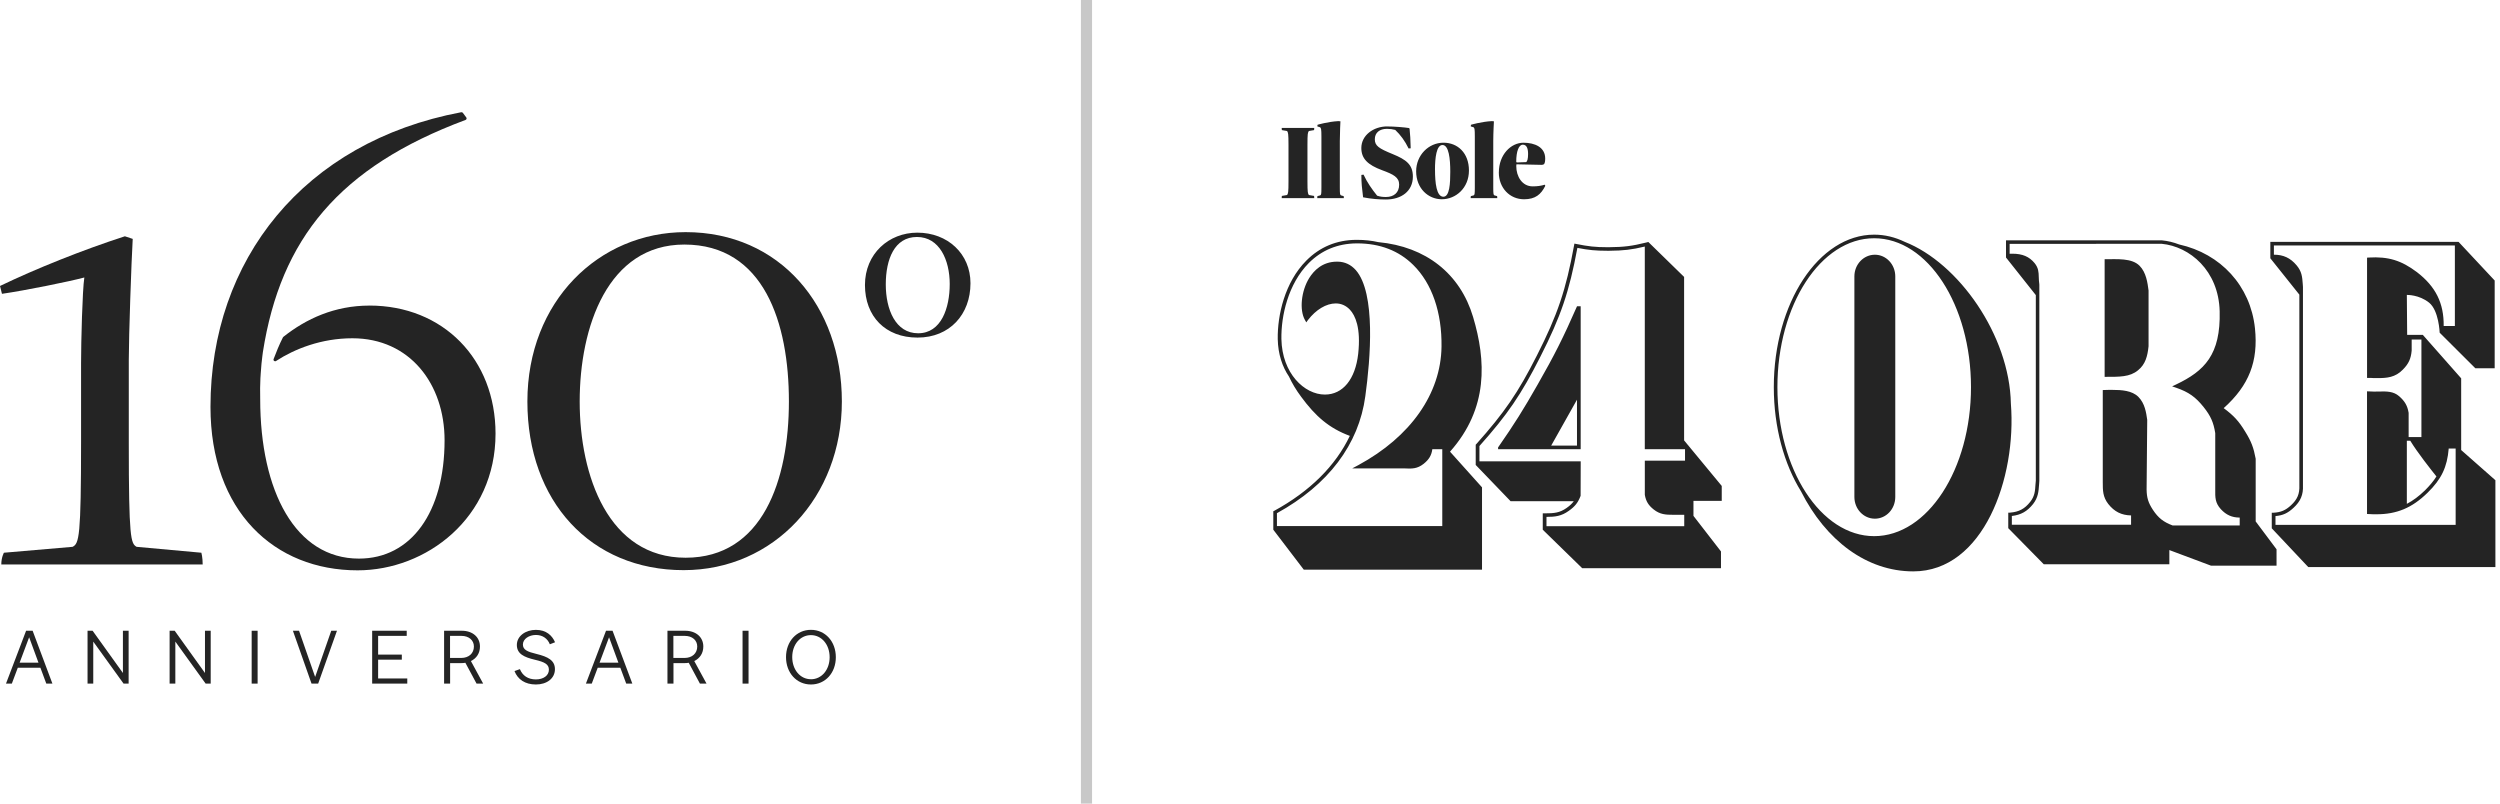
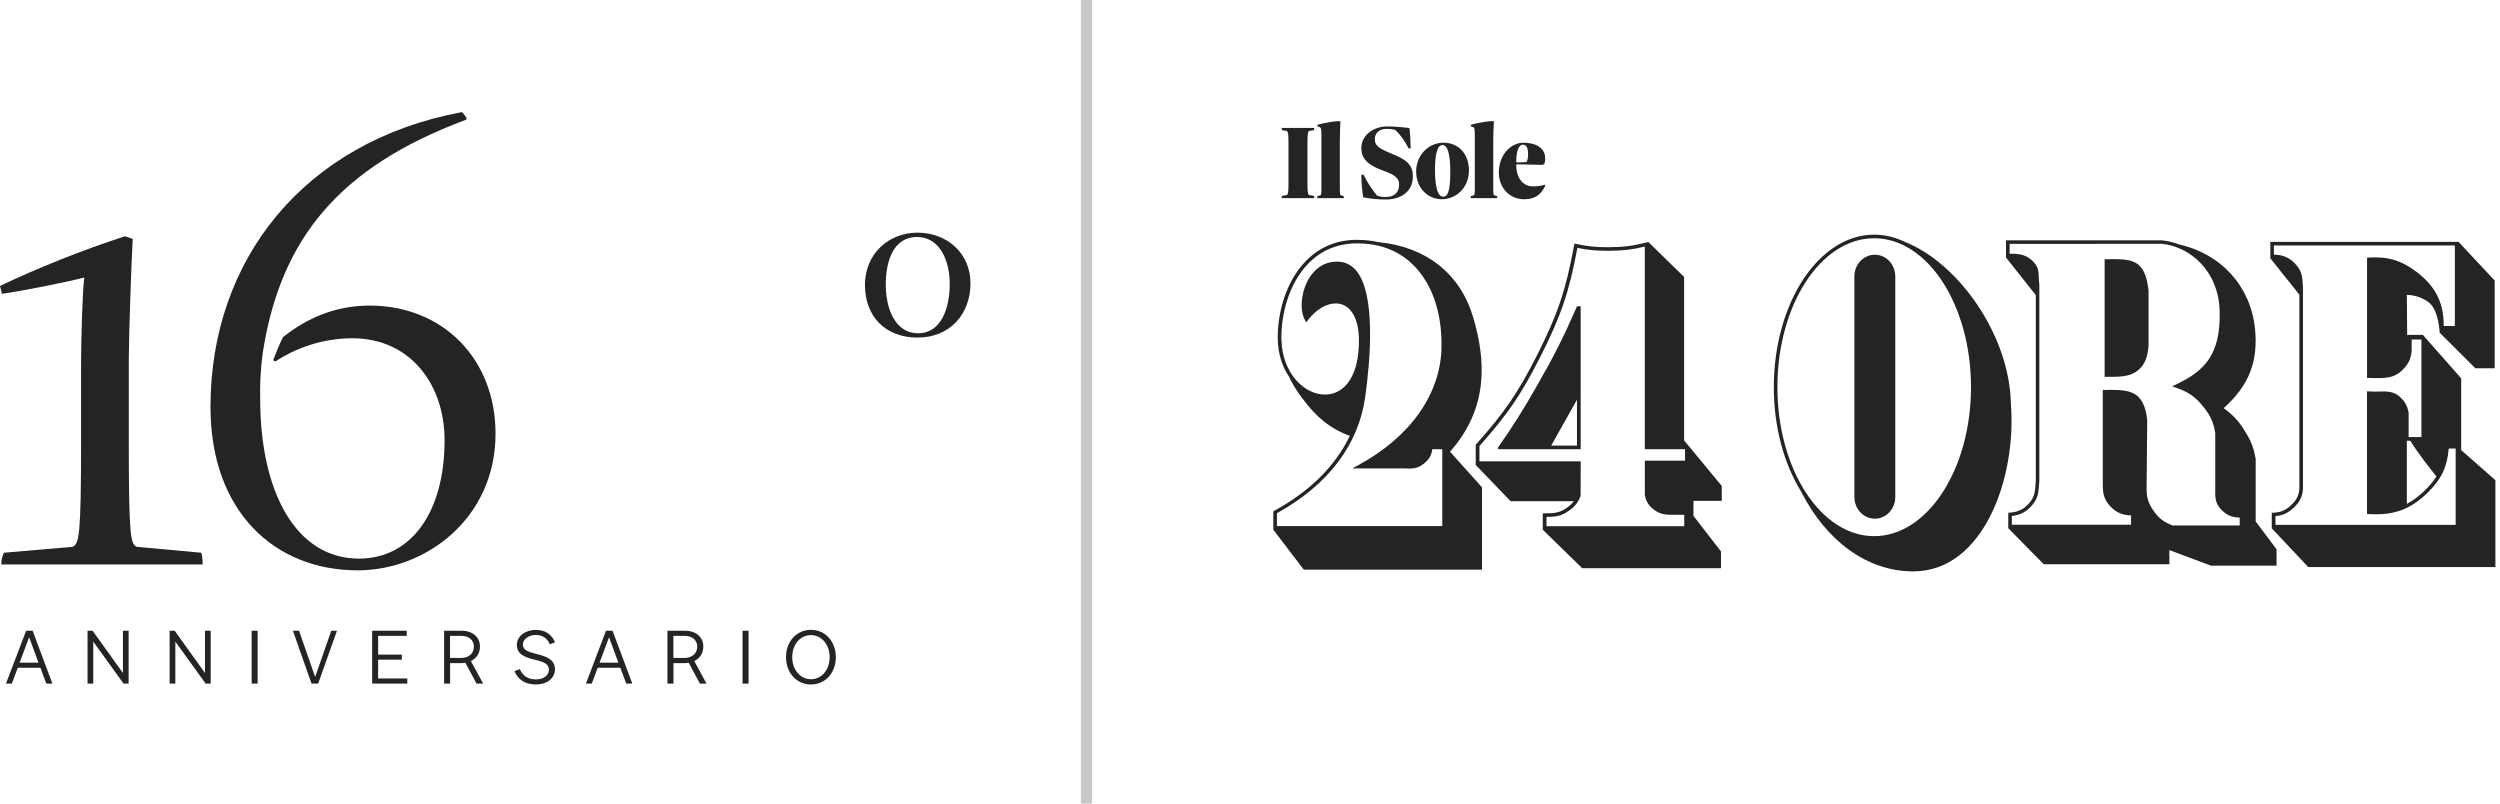
<svg xmlns="http://www.w3.org/2000/svg" width="224" height="72" viewBox="0 0 224 72" fill="none">
  <path d="M117.737 11.658C117.737 11.658 117.757 11.599 117.757 11.462H114.84C114.84 11.599 114.857 11.658 114.857 11.658L115.311 11.737C115.417 11.836 115.449 11.983 115.449 12.967V16.247C115.449 17.229 115.42 17.375 115.311 17.475L114.857 17.554C114.857 17.554 114.84 17.612 114.84 17.75H117.757C117.757 17.612 117.737 17.554 117.737 17.554L117.286 17.475C117.18 17.375 117.148 17.229 117.148 16.247V12.967C117.148 11.983 117.177 11.836 117.286 11.737L117.737 11.658ZM120.144 17.501C120.065 17.451 120.048 17.372 120.048 16.801V12.648C120.048 11.892 120.103 10.87 120.103 10.87L119.919 10.852C118.984 10.902 118.053 11.178 118.053 11.178C118.053 11.178 118.035 11.236 118.035 11.327L118.287 11.406C118.366 11.485 118.399 11.561 118.399 12.238V16.804C118.399 17.404 118.378 17.451 118.299 17.504L118.044 17.571C118.044 17.571 118.024 17.653 118.024 17.75H120.411C120.411 17.653 120.39 17.571 120.39 17.571L120.144 17.504V17.501ZM124.292 11.327C123.056 11.327 121.975 12.129 121.975 13.26C121.975 14.203 122.534 14.771 123.841 15.252C124.863 15.627 125.364 15.89 125.364 16.543C125.364 17.276 124.872 17.651 124.183 17.651C123.911 17.651 123.674 17.63 123.39 17.533C122.909 16.933 122.505 16.356 122.174 15.647L121.978 15.673C121.978 16.391 122.033 16.892 122.133 17.677C122.859 17.826 123.597 17.876 124.177 17.876C125.551 17.876 126.594 17.138 126.594 15.823C126.594 14.742 125.985 14.3 124.795 13.811C123.539 13.301 123.184 13.064 123.184 12.475C123.184 11.886 123.618 11.544 124.265 11.544C124.549 11.544 124.763 11.573 125.012 11.64C125.484 12.085 125.879 12.624 126.21 13.301L126.398 13.289C126.386 12.633 126.348 11.945 126.298 11.532L126.251 11.473C125.847 11.406 124.904 11.33 124.295 11.33M126.887 15.348C126.887 16.898 127.985 17.853 129.183 17.853C130.442 17.853 131.617 16.848 131.617 15.278C131.617 13.708 130.607 12.786 129.341 12.786C127.994 12.786 126.887 13.913 126.887 15.348ZM128.574 15.202C128.574 14.15 128.703 12.993 129.245 12.993C129.816 12.993 129.945 14.221 129.945 15.389C129.945 16.429 129.886 17.627 129.327 17.627C128.706 17.627 128.577 16.382 128.577 15.202M133.893 17.501C133.814 17.451 133.796 17.372 133.796 16.801V12.648C133.796 11.892 133.855 10.87 133.855 10.87L133.667 10.852C132.736 10.902 131.802 11.178 131.802 11.178C131.802 11.178 131.781 11.236 131.781 11.327L132.039 11.406C132.118 11.485 132.144 11.561 132.144 12.238V16.804C132.144 17.404 132.124 17.451 132.045 17.504L131.79 17.571C131.79 17.571 131.769 17.653 131.769 17.75H134.156C134.156 17.653 134.139 17.571 134.139 17.571L133.893 17.504V17.501ZM134.294 15.448C134.294 16.845 135.278 17.855 136.555 17.855C137.566 17.855 138.075 17.422 138.459 16.649L138.409 16.549C138.087 16.649 137.75 16.699 137.328 16.699C136.38 16.699 135.858 15.802 135.858 14.889C135.858 14.821 135.87 14.722 135.87 14.722C136.646 14.722 137.372 14.771 138.125 14.771C138.213 14.771 138.283 14.751 138.342 14.71C138.421 14.622 138.45 14.434 138.45 14.203C138.45 13.201 137.536 12.788 136.505 12.788C135.375 12.788 134.297 13.857 134.297 15.448M135.855 14.484C135.855 13.565 136.081 12.964 136.444 12.964C136.769 12.964 136.916 13.257 136.916 13.799C136.916 14.232 136.845 14.484 136.731 14.525L135.934 14.555C135.876 14.555 135.855 14.534 135.855 14.484Z" fill="#242424" />
  <path d="M141.298 35.813L138.987 39.925H141.298V35.813ZM141.298 27.442H141.629V40.248H134.228V40.089C135.712 37.954 136.483 36.718 137.763 34.474C139.292 31.8 140.068 30.254 141.298 27.448V27.442ZM150.975 40.248H147.373V22.091C146.198 22.375 145.46 22.457 144.204 22.469H143.984C142.988 22.469 142.341 22.407 141.333 22.211C140.607 26.139 139.848 28.359 138.006 31.982C136.301 35.344 135.08 37.14 132.558 39.963V41.337H141.632L141.623 44.427C141.389 45.042 141.111 45.385 140.563 45.772C139.901 46.249 139.341 46.313 138.565 46.313V47.148H150.908V46.126H149.936C149.233 46.126 148.735 46.097 148.169 45.648C147.698 45.274 147.478 44.916 147.376 44.339V41.276H150.978V40.253L150.975 40.248ZM151.47 40.154L154.268 43.54V44.875H151.734V46.223L154.2 49.409V50.912H141.767L138.231 47.462V45.997H138.393C139.271 45.997 139.749 45.947 140.367 45.514C140.651 45.315 140.85 45.127 141.011 44.907H135.349L132.212 41.648H132.224V39.843L132.274 39.794C134.793 36.973 136.02 35.189 137.713 31.838C139.558 28.201 140.308 25.989 141.037 21.988L141.067 21.827L141.225 21.857C142.314 22.079 142.953 22.149 143.978 22.149H144.192C145.489 22.138 146.233 22.047 147.49 21.733L147.689 21.681L150.896 24.812V39.46L151.277 39.922H151.295V39.943L151.47 40.151V40.154ZM129.228 40.248H128.337C128.264 40.798 128.033 41.179 127.561 41.557C126.984 42.008 126.533 42.008 125.78 41.967H121.161L121.709 41.674C126.393 39.137 129.099 35.277 129.16 31.071C129.204 27.998 128.308 25.398 126.636 23.749C125.338 22.46 123.642 21.807 121.601 21.807H121.53C119.849 21.827 118.432 22.41 117.28 23.555C115.409 25.436 114.779 28.315 114.814 30.374C114.87 33.452 116.873 35.353 118.71 35.353C120.321 35.353 121.437 33.982 121.694 31.704C121.949 29.372 121.431 28.262 120.953 27.75C120.614 27.386 120.177 27.187 119.685 27.187C118.83 27.187 117.904 27.75 117.193 28.675L117.043 28.883L116.917 28.66C116.416 27.767 116.586 26.08 117.298 24.923C117.714 24.255 118.475 23.444 119.794 23.444H119.861C120.502 23.456 121.044 23.713 121.481 24.203C123.285 26.265 122.79 32.169 122.333 35.497C121.75 39.832 119.011 43.449 114.413 45.982V47.136H129.228V40.239V40.248ZM129.922 40.47L132.789 43.666V51.041H116.818L114.088 47.462V45.807L114.176 45.766C117.377 44.017 119.665 41.735 120.945 39.055C119.085 38.364 117.872 37.304 116.586 35.555C116.126 34.94 115.769 34.334 115.491 33.739C114.902 32.869 114.513 31.733 114.486 30.386C114.451 28.256 115.11 25.292 117.052 23.344C118.259 22.129 119.758 21.502 121.519 21.49H121.601C122.269 21.49 122.907 21.561 123.499 21.695C127.754 22.094 130.833 24.516 131.99 28.406C133.144 32.272 133.387 36.575 129.922 40.47ZM167.99 22.823C166.976 22.823 166.153 23.69 166.153 24.765V44.527C166.153 45.605 166.973 46.474 167.99 46.474C169.006 46.474 169.817 45.605 169.817 44.527V24.765C169.817 23.69 168.997 22.823 167.99 22.823ZM176.601 34.688C176.601 27.331 172.711 21.347 167.925 21.347C163.139 21.347 159.256 27.331 159.256 34.688C159.256 42.046 163.145 48.039 167.925 48.039C172.705 48.039 176.601 42.049 176.601 34.688ZM171.431 51.196C167.266 51.196 163.605 48.446 161.367 44.02C159.862 41.583 158.933 38.3 158.933 34.688C158.933 27.161 162.964 21.025 167.928 21.025C168.883 21.025 169.809 21.256 170.67 21.672C175.485 23.567 180.054 30.034 180.174 36.156C180.704 42.834 177.711 51.196 171.431 51.196ZM188.575 23.227V33.766C189.907 33.766 190.839 33.789 191.574 33.171C192.23 32.641 192.417 31.918 192.511 31.024V26.03C192.42 25.342 192.303 24.419 191.709 23.816C191.009 23.11 189.711 23.227 188.575 23.227ZM200.68 46.375H200.674C199.992 46.375 199.465 46.141 198.987 45.622C198.475 45.054 198.475 44.577 198.486 43.836V38.809C198.334 37.849 198.079 37.272 197.449 36.478C196.726 35.573 196.108 35.131 194.992 34.744L194.623 34.618L194.974 34.451C197.523 33.239 198.981 31.78 198.882 27.887C198.788 24.238 196.196 22.085 193.691 21.845L180.063 21.851V22.738C180.145 22.738 180.221 22.732 180.309 22.732C181.205 22.732 181.817 22.99 182.298 23.573C182.649 24.003 182.661 24.375 182.673 24.812C182.681 25.014 182.687 25.236 182.725 25.497V43.086C182.714 43.206 182.714 43.317 182.702 43.411C182.658 44.038 182.62 44.577 182.163 45.162C181.636 45.821 181.082 46.135 180.262 46.231V47.019H190.944V46.182C190.08 46.164 189.453 45.851 188.903 45.159C188.408 44.521 188.408 43.944 188.408 43.209V34.949L188.914 34.934H189.272C190.092 34.934 191.032 34.993 191.597 35.558C192.186 36.15 192.297 36.967 192.391 37.62L192.335 43.853C192.347 44.6 192.482 45.042 192.904 45.687C193.387 46.413 193.838 46.767 194.664 47.081H200.677V46.375H200.68ZM202.112 46.724L203.978 49.216V50.683H198.105L194.374 49.286V50.56H183.124L179.946 47.33H179.94V45.938L180.092 45.933C180.904 45.865 181.413 45.593 181.908 44.966C182.31 44.462 182.345 43.994 182.38 43.393C182.386 43.291 182.392 43.185 182.409 43.065V26.44L179.738 23.072V21.534H193.703C194.225 21.584 194.746 21.707 195.25 21.903C198.97 22.729 201.644 25.606 202.045 29.419C202.352 32.374 201.515 34.536 199.242 36.569C200.147 37.239 200.598 37.731 201.172 38.678C201.711 39.544 201.925 40.11 202.109 41.103V46.718L202.112 46.724ZM220.023 40.186H219.405C219.27 41.855 218.749 42.942 217.504 44.155C216.119 45.508 214.754 46.079 212.929 46.079C212.706 46.079 212.481 46.079 212.235 46.059L212.085 46.053V35.063L212.261 35.069C212.566 35.095 212.856 35.087 213.125 35.081C213.869 35.06 214.458 35.063 214.962 35.5C215.474 35.948 215.709 36.352 215.814 36.993V39.164H216.959V30.421H216.086V31.408C216.022 32.134 215.817 32.591 215.301 33.112C214.622 33.821 213.86 33.877 213.061 33.877H212.686C212.545 33.862 212.396 33.862 212.258 33.862H212.088V23.087L212.241 23.075C213.995 22.975 215.152 23.327 216.558 24.384C218.242 25.679 218.977 27.167 218.954 29.208H219.956V21.994H203.741V22.82C204.593 22.82 205.22 23.113 205.774 23.772C206.242 24.328 206.28 24.797 206.327 25.445L206.345 25.714V43.484C206.386 44.319 206.131 44.922 205.495 45.505C204.989 45.977 204.543 46.184 203.884 46.24V47.028H220.026V40.192L220.023 40.186ZM215.96 39.489H215.653V45.145C216.212 44.855 216.743 44.453 217.279 43.935C217.703 43.51 218.04 43.115 218.304 42.69C217.809 42.072 216.576 40.511 215.96 39.489ZM223.588 43.027V50.812H206.822L203.55 47.336V45.941H203.703C204.376 45.9 204.786 45.725 205.273 45.274C205.841 44.749 206.055 44.251 206.022 43.484V26.399L203.422 23.142V21.669H220.284L223.523 25.134V32.995H221.789L218.594 29.809C218.594 29.809 218.526 27.829 217.65 27.12C216.74 26.388 215.653 26.426 215.653 26.426L215.682 30.005H217.085L220.521 33.898V40.324L223.59 43.03L223.588 43.027Z" fill="#242424" />
  <path d="M97.849 0H96.849V72H97.849V0Z" fill="#242424" fill-opacity="0.25" />
  <path d="M0.537 61.251L2.338 56.515H2.924L4.696 61.251H4.148L3.621 59.831H1.594L1.061 61.251H0.543H0.537ZM1.758 59.377H3.448L2.614 57.107H2.608L1.758 59.377Z" fill="#242424" />
  <path d="M7.844 61.251V56.515H8.297L11.013 60.299V56.515H11.525V61.251H11.071L8.356 57.487V61.251H7.844Z" fill="#242424" />
-   <path d="M15.197 61.251V56.515H15.651L18.366 60.299V56.515H18.879V61.251H18.425L15.71 57.487V61.251H15.197Z" fill="#242424" />
+   <path d="M15.197 61.251V56.515H15.651L18.366 60.299V56.515H18.879V61.251H18.425L15.71 57.487V61.251H15.197" fill="#242424" />
  <path d="M23.082 61.251H22.549V56.515H23.082V61.251Z" fill="#242424" />
  <path d="M27.913 61.251L26.244 56.515H26.794L28.23 60.636H28.244L29.68 56.515H30.192L28.508 61.251H27.916H27.913Z" fill="#242424" />
  <path d="M33.346 61.251V56.515H36.442V56.975H33.88V58.65H36.003V59.104H33.88V60.788H36.492V61.248H33.343L33.346 61.251Z" fill="#242424" />
  <path d="M39.791 61.251V56.515H41.378C42.351 56.515 43.004 57.092 43.004 57.927C43.004 58.527 42.696 58.987 42.193 59.23L43.291 61.251H42.699L41.697 59.385C41.58 59.406 41.454 59.415 41.331 59.415H40.33V61.251H39.794H39.791ZM40.327 58.952H41.328C42.002 58.952 42.462 58.542 42.462 57.927C42.462 57.364 42.008 56.975 41.349 56.975H40.324V58.952H40.327Z" fill="#242424" />
  <path d="M49.734 57.546L49.266 57.728C49.061 57.215 48.621 56.893 48.015 56.893C47.409 56.893 46.852 57.244 46.852 57.748C46.852 58.223 47.256 58.398 48.082 58.597C49.107 58.846 49.722 59.175 49.722 59.959C49.722 60.794 48.99 61.33 48.018 61.33C47.045 61.33 46.392 60.876 46.099 60.129L46.583 59.954C46.817 60.531 47.3 60.876 48.018 60.876C48.677 60.876 49.181 60.539 49.181 60.006C49.181 59.517 48.8 59.318 47.921 59.113C46.969 58.885 46.31 58.592 46.31 57.789C46.31 56.987 47.092 56.436 48.015 56.436C48.938 56.436 49.471 56.934 49.734 57.549V57.546Z" fill="#242424" />
  <path d="M52.498 61.251L54.299 56.515H54.885L56.657 61.251H56.109L55.582 59.831H53.555L53.022 61.251H52.504H52.498ZM53.719 59.377H55.409L54.574 57.107H54.569L53.719 59.377Z" fill="#242424" />
  <path d="M59.804 61.251V56.515H61.392C62.364 56.515 63.017 57.092 63.017 57.927C63.017 58.527 62.71 58.987 62.206 59.23L63.305 61.251H62.713L61.711 59.385C61.594 59.406 61.468 59.415 61.345 59.415H60.343V61.251H59.807H59.804ZM60.337 58.952H61.339C62.013 58.952 62.473 58.542 62.473 57.927C62.473 57.364 62.019 56.975 61.36 56.975H60.335V58.952H60.337Z" fill="#242424" />
  <path d="M67.069 61.251H66.533V56.515H67.069V61.251Z" fill="#242424" />
  <path d="M72.659 61.33C71.371 61.33 70.427 60.285 70.427 58.879C70.427 57.473 71.371 56.433 72.659 56.433C73.948 56.433 74.891 57.479 74.891 58.885C74.891 60.291 73.948 61.33 72.659 61.33ZM72.659 60.862C73.617 60.862 74.335 60.018 74.335 58.885C74.335 57.751 73.617 56.907 72.659 56.907C71.702 56.907 70.984 57.742 70.984 58.876C70.984 60.009 71.702 60.859 72.659 60.859V60.862Z" fill="#242424" />
  <path d="M82.192 20.846C84.916 20.846 86.955 22.744 86.955 25.38C86.955 28.174 85.092 30.248 82.21 30.248C79.328 30.248 77.5 28.35 77.5 25.538C77.5 22.726 79.644 20.846 82.192 20.846ZM82.265 29.861C84.339 29.861 85.095 27.594 85.095 25.45C85.095 23.306 84.181 21.233 82.16 21.233C80.139 21.233 79.366 23.236 79.366 25.485C79.366 27.735 80.244 29.861 82.265 29.861Z" fill="#242424" />
-   <path d="M61.254 51.085C52.936 51.085 47.254 44.934 47.254 35.971C47.254 27.009 53.639 20.799 61.43 20.799C69.866 20.799 75.431 27.419 75.431 35.971C75.431 44.524 69.338 51.085 61.254 51.085ZM61.313 21.912C54.459 21.912 51.94 29.293 51.94 35.971C51.94 42.649 54.518 49.972 61.43 49.972C68.343 49.972 70.686 43.001 70.686 35.971C70.686 28.942 68.46 21.912 61.313 21.912Z" fill="#242424" />
  <path d="M0.117 50.578C0.117 49.934 0.351 49.524 0.351 49.524L6.502 48.996C7.088 48.703 7.264 48.118 7.264 39.507V32.535C7.264 30.661 7.381 25.975 7.557 24.862C6.268 25.213 2.226 26.033 0.176 26.326L0 25.623C3.163 24.1 7.381 22.401 11.189 21.171L11.892 21.405C11.774 23.397 11.54 30.134 11.54 32.243V39.741C11.54 48.235 11.716 48.703 12.243 48.996L18.043 49.524C18.043 49.524 18.16 49.934 18.16 50.578H0.117Z" fill="#242424" />
  <path d="M33.097 27.381C29.989 27.381 27.435 28.558 25.391 30.181C25.373 30.195 25.359 30.21 25.35 30.23C25.031 30.854 24.723 31.616 24.515 32.172C24.465 32.304 24.612 32.424 24.729 32.348C26.398 31.259 28.803 30.309 31.574 30.309C36.729 30.309 39.834 34.41 39.834 39.448C39.834 45.892 36.846 50.051 32.16 50.051C26.478 50.051 23.314 44.017 23.314 35.757C23.314 35.462 23.306 35.095 23.306 34.779L23.332 33.921C23.332 33.921 23.332 33.915 23.332 33.909C23.332 33.909 23.388 33.013 23.429 32.594C23.47 32.175 23.555 31.54 23.555 31.54C25.148 21.402 30.385 14.967 41.711 10.747C41.799 10.715 41.837 10.606 41.782 10.527C41.667 10.36 41.541 10.196 41.468 10.108C41.433 10.064 41.38 10.047 41.325 10.056C27.201 12.718 18.859 23.306 18.859 36.457C18.859 45.83 24.6 51.102 32.04 51.102C38.191 51.102 44.4 46.416 44.4 38.859C44.4 32.181 39.714 27.378 33.094 27.378L33.097 27.381Z" fill="#242424" />
</svg>